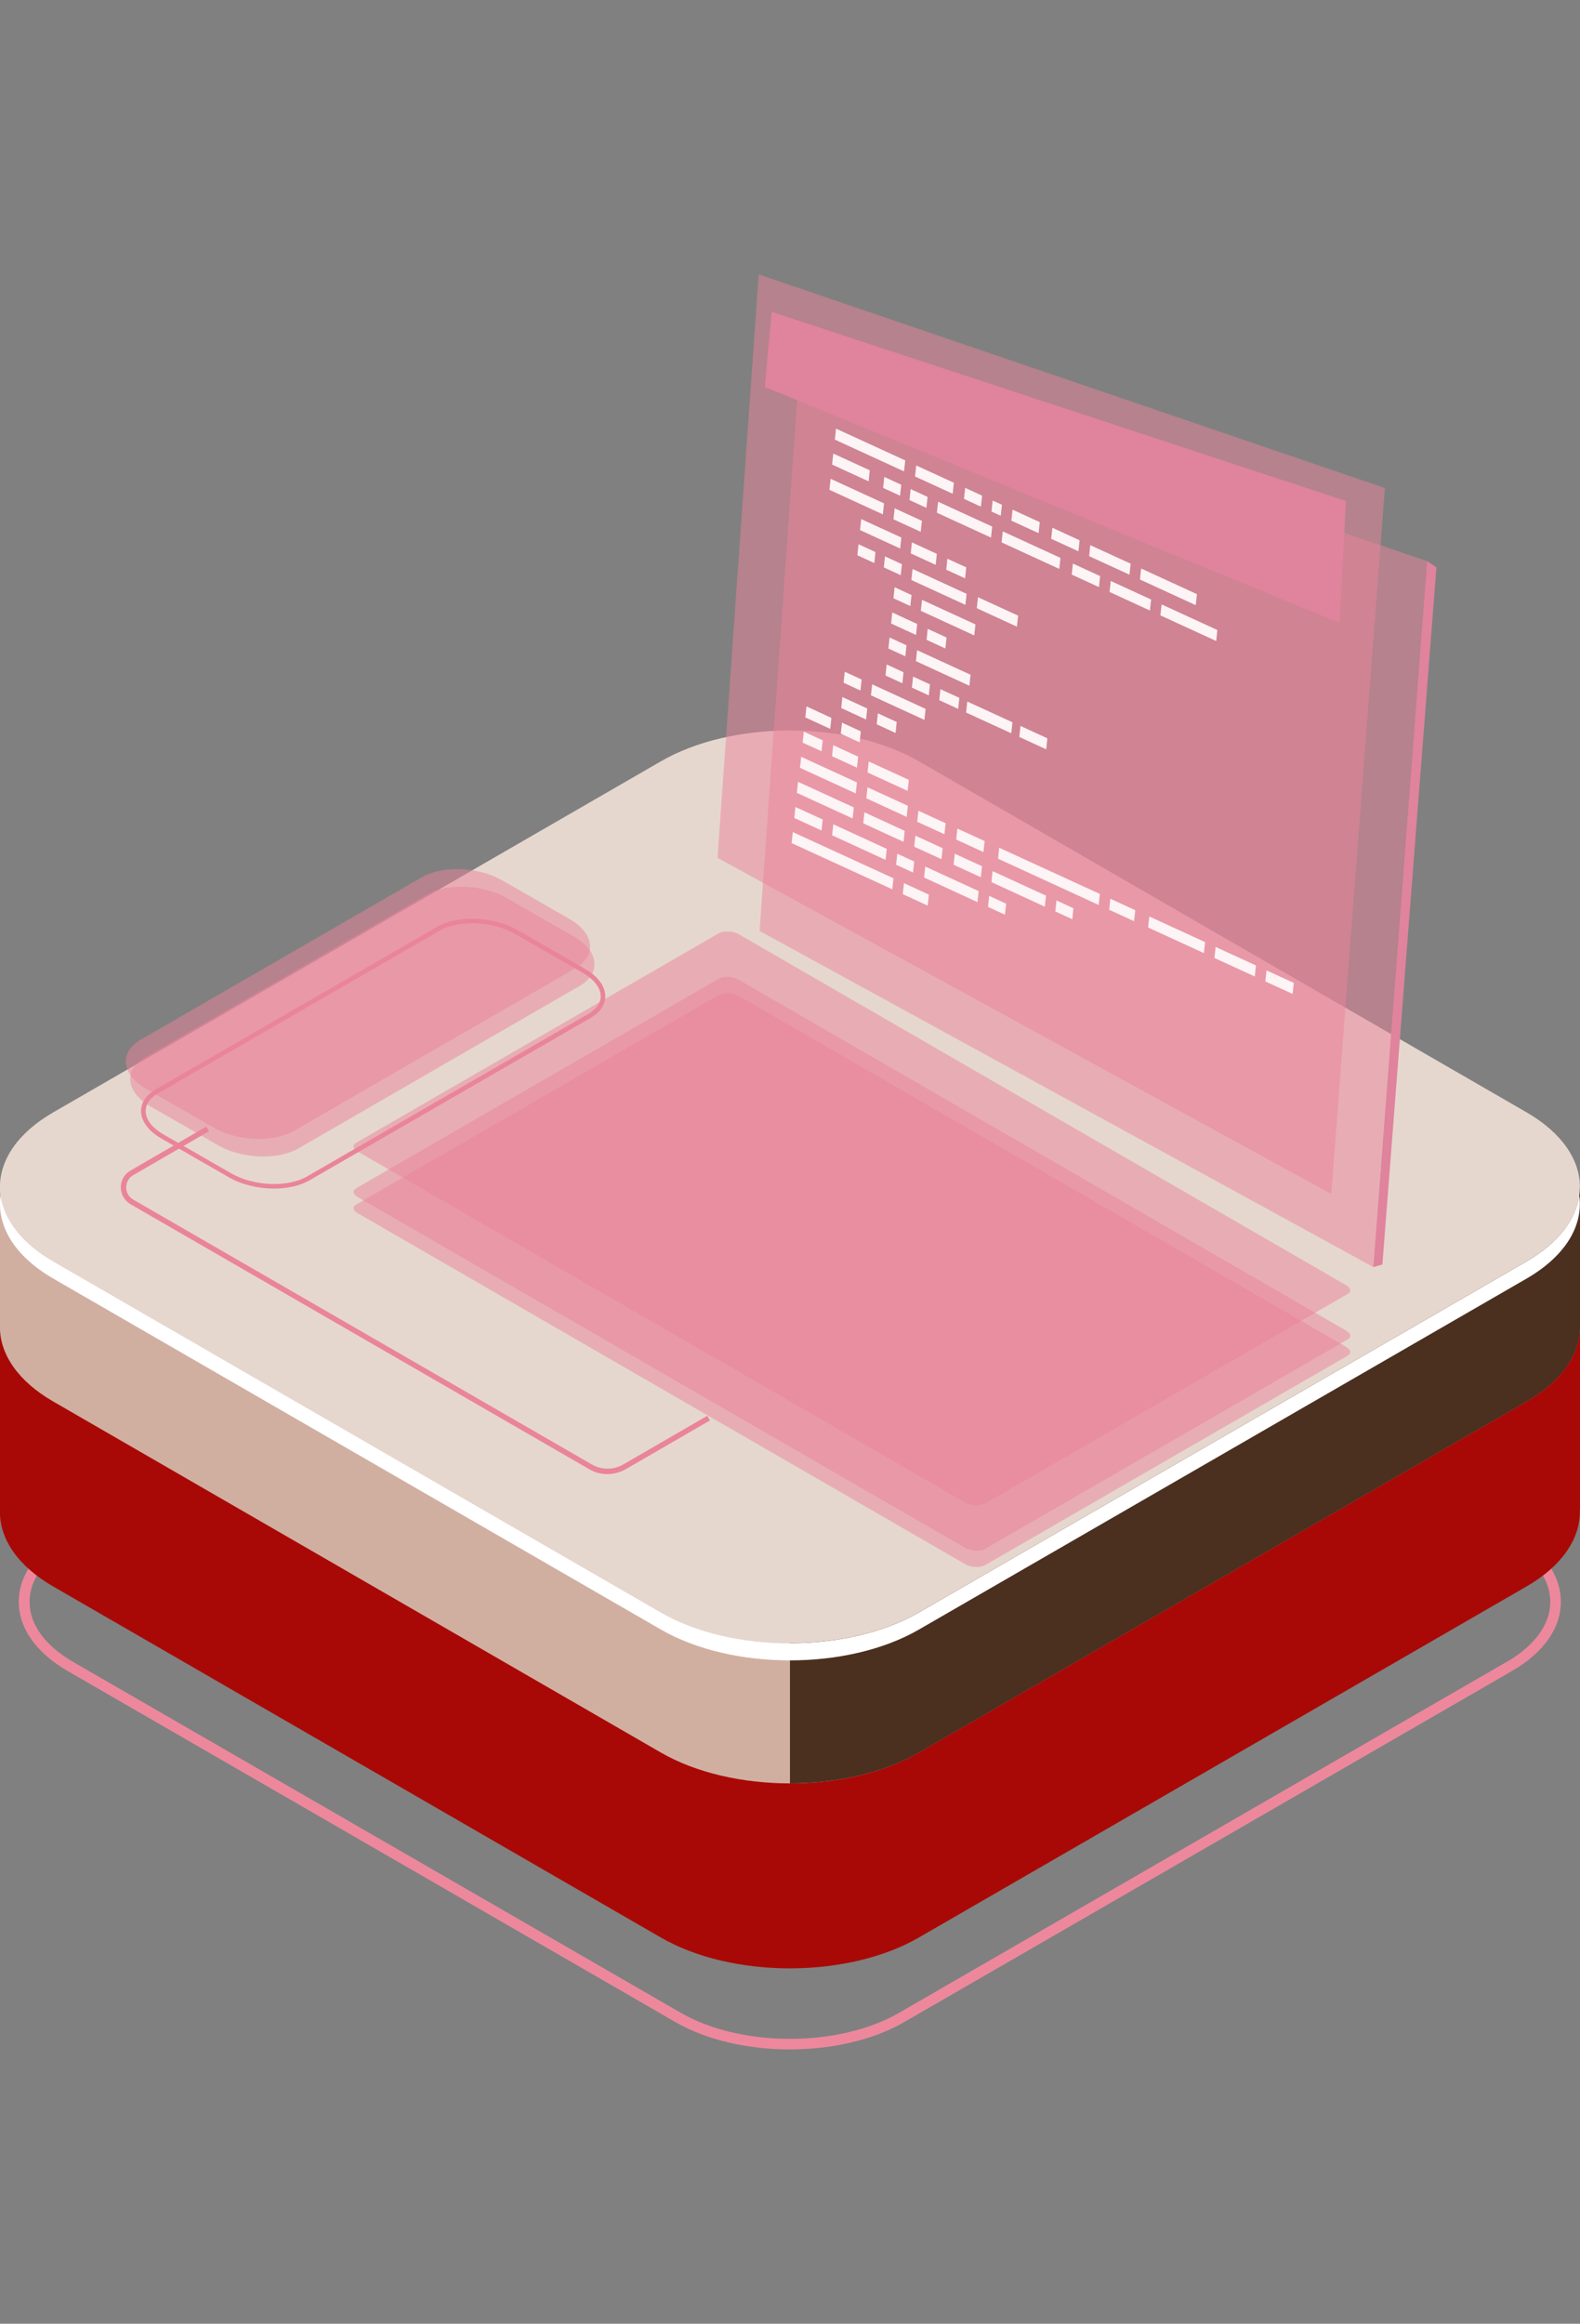
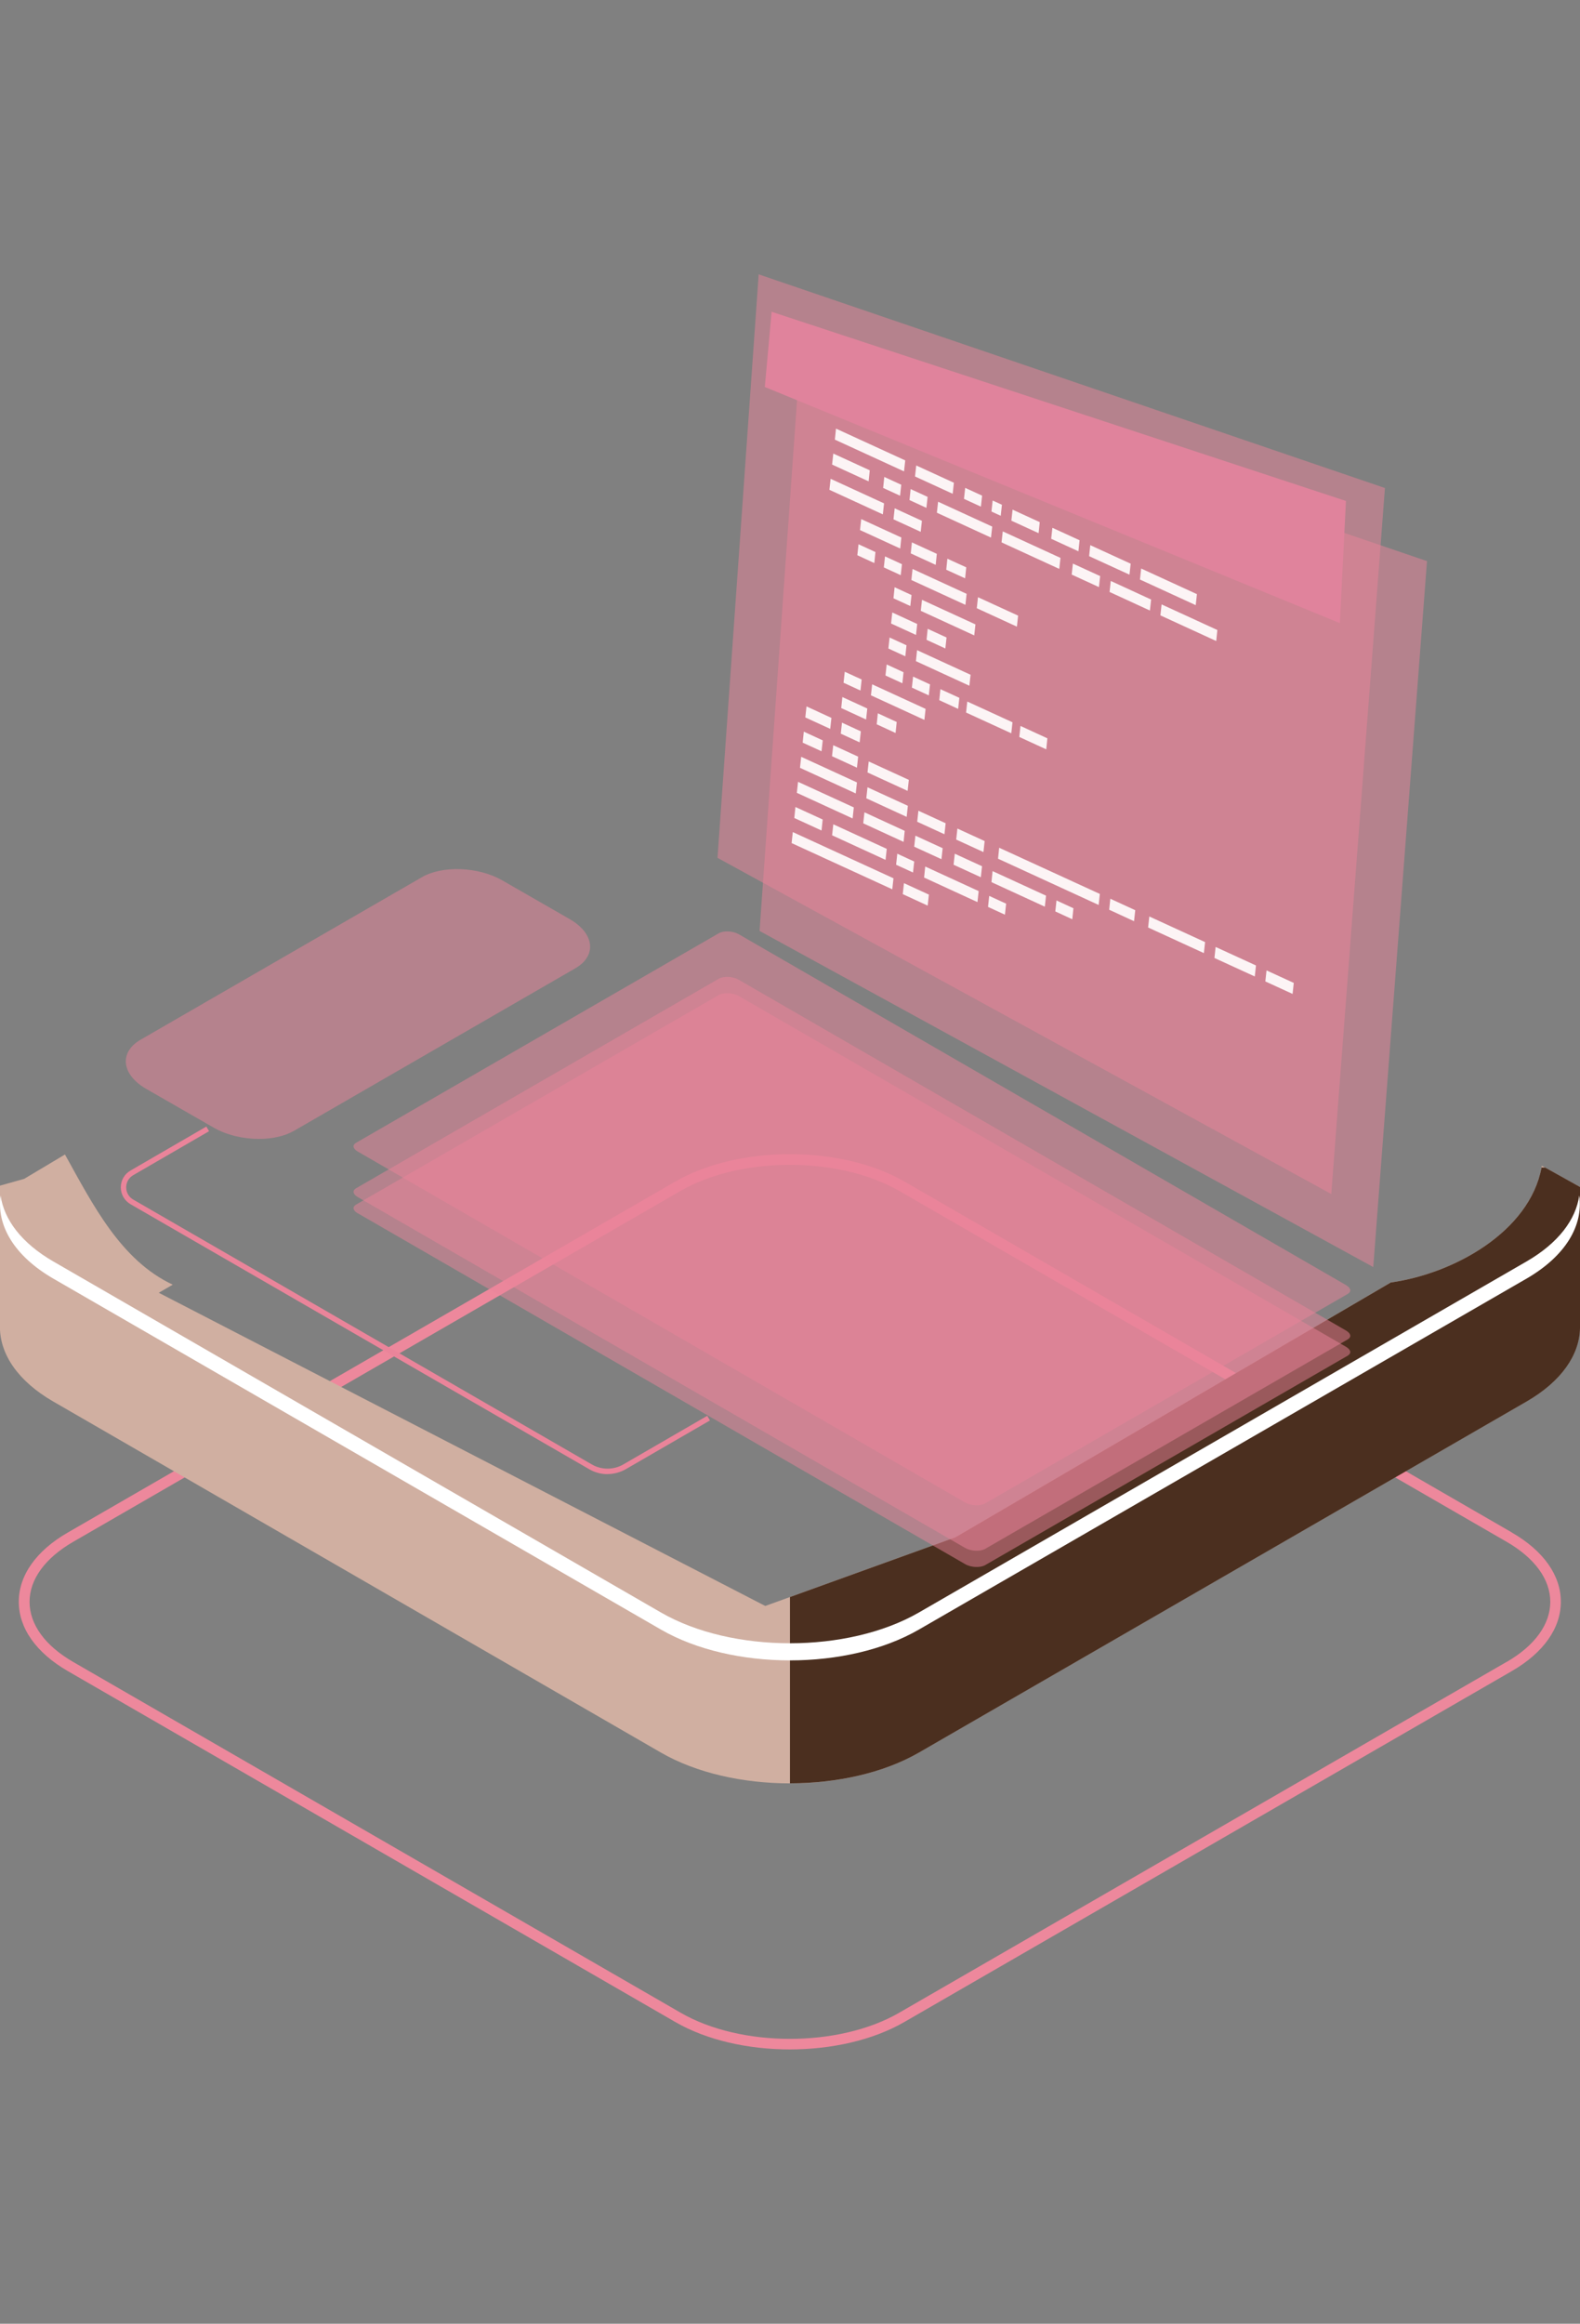
<svg xmlns="http://www.w3.org/2000/svg" id="Layer_1" version="1.1" viewBox="0 0 211.09 310.27">
  <rect x="0" y="0" width="211.09" height="310.27" fill="#808080" stroke="none" />
  <defs>
    <style>
      .st0 {
        fill: url(#linear-gradient2);
      }

      .st1 {
        fill: #d0afa1;
      }

      .st2 {
        fill: #a90906;
      }

      .st3 {
        fill: url(#linear-gradient8);
      }

      .st3, .st4, .st5, .st6, .st7, .st8, .st9 {
        isolation: isolate;
        opacity: .5;
      }

      .st4 {
        fill: url(#linear-gradient7);
      }

      .st10 {
        fill: #fcf4f5;
      }

      .st5 {
        fill: url(#linear-gradient1);
      }

      .st11 {
        fill: #e0839c;
      }

      .st12 {
        fill: #fff;
      }

      .st13 {
        fill: #e6d7ce;
      }

      .st6 {
        fill: url(#linear-gradient6);
      }

      .st14 {
        fill: #ed889c;
      }

      .st15 {
        fill: url(#linear-gradient5);
      }

      .st7 {
        fill: url(#linear-gradient);
      }

      .st8 {
        fill: url(#linear-gradient3);
      }

      .st9 {
        fill: url(#linear-gradient4);
      }

      .st16 {
        fill: #4b2f1f;
      }
    </style>
    <linearGradient id="linear-gradient" x1="101.48" y1="204.21" x2="190.65" y2="204.21" gradientTransform="translate(0 312) scale(1 -1)" gradientUnits="userSpaceOnUse">
      <stop offset="0" stop-color="#ea849a" />
      <stop offset="1" stop-color="#ea849a" />
    </linearGradient>
    <linearGradient id="linear-gradient1" x1="95.86" y1="213.97" x2="185.03" y2="213.97" gradientTransform="translate(0 312) scale(1 -1)" gradientUnits="userSpaceOnUse">
      <stop offset="0" stop-color="#ea849a" />
      <stop offset="1" stop-color="#ea849a" />
    </linearGradient>
    <linearGradient id="linear-gradient2" x1="18.84" y1="171.32" x2="80.87" y2="171.32" gradientTransform="translate(0 312) scale(1 -1)" gradientUnits="userSpaceOnUse">
      <stop offset="0" stop-color="#ea849a" />
      <stop offset="1" stop-color="#ea849a" />
    </linearGradient>
    <linearGradient id="linear-gradient3" x1="17.39" y1="175.6" x2="79.43" y2="175.6" gradientTransform="translate(0 312) scale(1 -1)" gradientUnits="userSpaceOnUse">
      <stop offset="0" stop-color="#ea849a" />
      <stop offset="1" stop-color="#ea849a" />
    </linearGradient>
    <linearGradient id="linear-gradient4" x1="16.81" y1="177.95" x2="78.84" y2="177.95" gradientTransform="translate(0 312) scale(1 -1)" gradientUnits="userSpaceOnUse">
      <stop offset="0" stop-color="#ea849a" />
      <stop offset="1" stop-color="#ea849a" />
    </linearGradient>
    <linearGradient id="linear-gradient5" x1="16.13" y1="138.38" x2="94.85" y2="138.38" gradientTransform="translate(0 312) scale(1 -1)" gradientUnits="userSpaceOnUse">
      <stop offset="0" stop-color="#ea849a" />
      <stop offset="1" stop-color="#ea849a" />
    </linearGradient>
    <linearGradient id="linear-gradient6" x1="47.23" y1="141.09" x2="180.41" y2="141.09" gradientTransform="translate(0 312) scale(1 -1)" gradientUnits="userSpaceOnUse">
      <stop offset="0" stop-color="#ea849a" />
      <stop offset="1" stop-color="#ea849a" />
    </linearGradient>
    <linearGradient id="linear-gradient7" x1="47.23" y1="143.26" x2="180.41" y2="143.26" gradientTransform="translate(0 312) scale(1 -1)" gradientUnits="userSpaceOnUse">
      <stop offset="0" stop-color="#ea849a" />
      <stop offset="1" stop-color="#ea849a" />
    </linearGradient>
    <linearGradient id="linear-gradient8" x1="47.23" y1="149.33" x2="180.41" y2="149.33" gradientTransform="translate(0 312) scale(1 -1)" gradientUnits="userSpaceOnUse">
      <stop offset="0" stop-color="#ea849a" />
      <stop offset="1" stop-color="#ea849a" />
    </linearGradient>
  </defs>
  <path class="st14" d="M202.01,204.63l-81.18-46.87c-8.44-4.87-22.16-4.87-30.6,0L9.05,204.63c-4.22,2.43-6.54,5.72-6.54,9.24s2.32,6.81,6.54,9.25l81.17,46.86c4.22,2.44,9.76,3.66,15.3,3.66s11.08-1.22,15.3-3.66l81.17-46.86c4.22-2.44,6.54-5.72,6.54-9.25s-2.32-6.81-6.54-9.24h.02ZM201.3,221.89l-81.18,46.86c-8.04,4.64-21.13,4.64-29.17,0L9.77,221.9c-3.76-2.17-5.82-5.02-5.82-8.02s2.07-5.84,5.82-8.01l81.17-46.87c4.02-2.32,9.31-3.47,14.59-3.47s10.57,1.16,14.59,3.47l81.18,46.87c3.75,2.17,5.82,5.01,5.82,8.01s-2.07,5.85-5.82,8.02h0Z" />
-   <path class="st2" d="M211.08,173.79l-5.09-2.84c-1.44,8.68-11.66,14.4-20.19,15.59l-58.17,34.01-25.39,9.17-81.03-41.82,1.87-1.08c-6.93-3.23-10.65-10.63-14.4-17.39l-5.45,3.25-3.24.93v28.27H-.01c0,3.61,2.37,7.21,7.12,9.95l81.18,46.87c9.51,5.49,24.97,5.49,34.47,0l81.18-46.87c4.67-2.69,7.05-6.23,7.13-9.78,0-.16,0-.32,0-.48h.02v-27.79h0Z" />
  <path class="st1" d="M211.08,158.48l-5.09-2.83c-1.44,8.68-11.66,14.4-20.19,15.59l-58.17,34.02-25.39,9.17-81.03-41.82,1.87-1.08c-6.93-3.24-10.65-10.63-14.4-17.38l-5.45,3.25-3.24.91v18.87H-.01c0,3.6,2.37,7.21,7.12,9.95l81.18,46.87c9.51,5.49,24.97,5.49,34.47,0l81.18-46.87c4.67-2.7,7.05-6.23,7.13-9.77,0-.16,0-.31,0-.47h.02v-18.41Z" />
  <path class="st16" d="M211.08,158.48l-4.65-2.59h-.48c-1.59,8.55-11.69,14.17-20.14,15.35l-58.17,34.02-22.1,7.98v24.87c6.24,0,12.49-1.37,17.24-4.11l81.18-46.87c4.67-2.7,7.05-6.23,7.13-9.77,0-.16,0-.31,0-.47h.02v-18.39l-.02-.02Z" />
-   <path class="st13" d="M203.95,148.52l-81.18-46.87c-9.51-5.49-24.97-5.49-34.47,0L7.12,148.52c-9.5,5.48-9.5,14.42,0,19.9l81.18,46.87c9.51,5.48,24.97,5.48,34.47,0l81.18-46.87c9.5-5.48,9.5-14.41,0-19.9h0Z" />
  <path class="st12" d="M210.99,159.62c-.45,3.22-2.79,6.35-7.04,8.81l-81.18,46.87c-9.5,5.48-24.97,5.48-34.47,0L7.12,168.43c-4.24-2.45-6.59-5.59-7.04-8.81-.56,3.98,1.79,8.06,7.04,11.1l81.18,46.86c9.51,5.49,24.97,5.49,34.47,0l81.18-46.86c5.25-3.04,7.6-7.12,7.04-11.1h0Z" />
  <path class="st7" d="M183.47,169.18h0l-81.99-44.88,5.5-77.91,83.67,28.53-7.18,94.27h0Z" />
  <path class="st5" d="M177.85,159.42h0l-81.99-44.88,5.5-77.91,83.67,28.53-7.17,94.27h-.01Z" />
  <polygon class="st11" points="103.09 41.63 102.18 51.67 179.01 83.2 179.82 66.89 103.09 41.63" />
-   <polygon class="st11" points="190.65 74.91 183.47 169.18 184.69 168.84 191.91 75.75 190.65 74.91" />
-   <path class="st0" d="M36.63,158.7c-2.11,0-4.33-.51-6.06-1.51l-9.02-5.18c-1.72-.99-2.71-2.33-2.71-3.67,0-1.13.7-2.15,1.96-2.88l37.6-21.71c2.75-1.59,7.57-1.4,10.74.43l9.02,5.18c1.72.99,2.71,2.33,2.71,3.67,0,1.13-.7,2.15-1.96,2.88l-37.6,21.71c-1.25.72-2.93,1.08-4.68,1.08ZM63.09,123.28c-1.64,0-3.21.33-4.38,1l-37.6,21.71c-1.07.62-1.65,1.45-1.65,2.35,0,1.12.87,2.26,2.4,3.14l9.02,5.18c3,1.73,7.54,1.92,10.12.43l37.6-21.71c1.07-.62,1.65-1.45,1.65-2.35,0-1.12-.87-2.26-2.4-3.14l-9.02-5.18c-1.64-.95-3.75-1.44-5.75-1.44h.01Z" />
-   <path class="st8" d="M35.17,154.42c-2.11,0-4.33-.51-6.05-1.51l-9.02-5.18c-1.72-1-2.71-2.33-2.71-3.67,0-1.13.7-2.15,1.96-2.88l37.6-21.71c2.75-1.59,7.57-1.39,10.74.43l9.03,5.18c1.72.99,2.71,2.33,2.71,3.67,0,1.13-.7,2.15-1.96,2.88l-37.6,21.71c-1.25.72-2.93,1.08-4.68,1.08h-.02Z" />
  <path class="st9" d="M34.6,152.07c-2.11,0-4.33-.51-6.06-1.51l-9.02-5.18c-1.72-.99-2.71-2.33-2.71-3.67,0-1.13.7-2.15,1.96-2.88l37.6-21.71c2.75-1.59,7.57-1.4,10.74.43l9.02,5.18c1.72.99,2.71,2.33,2.71,3.67,0,1.13-.7,2.15-1.96,2.88l-37.6,21.71c-1.25.72-2.93,1.08-4.68,1.08h0Z" />
  <path class="st15" d="M81.16,196.83c-.85,0-1.69-.22-2.44-.66l-61.28-35.38c-.81-.47-1.3-1.32-1.3-2.25s.48-1.78,1.3-2.25l10.13-5.87.36.62-10.13,5.87c-.59.34-.94.95-.94,1.63s.35,1.29.94,1.63l61.28,35.37c1.29.74,2.89.74,4.18,0l11.23-6.5.36.62-11.23,6.5c-.75.43-1.61.66-2.45.66h-.01Z" />
  <path class="st6" d="M47.81,162.02c-.36-.21-.58-.48-.58-.71s.2-.39.37-.49l48.41-27.95c.67-.39,1.9-.33,2.69.12l81.12,46.83c.36.21.58.48.58.71s-.2.39-.36.49l-48.41,27.95c-.67.39-1.91.33-2.69-.13l-81.12-46.83h-.01Z" />
  <path class="st4" d="M47.81,159.85c-.36-.21-.58-.48-.58-.72s.2-.39.37-.49l48.41-27.95c.67-.39,1.9-.33,2.69.13l81.12,46.83c.36.21.58.48.58.71s-.2.39-.36.49l-48.41,27.95c-.67.39-1.91.33-2.69-.12l-81.12-46.83h-.01Z" />
  <path class="st3" d="M47.81,153.77c-.36-.21-.58-.48-.58-.71s.2-.39.37-.49l48.41-27.95c.67-.39,1.9-.33,2.69.12l81.12,46.84c.36.21.58.48.58.71s-.2.39-.36.49l-48.41,27.95c-.67.39-1.91.33-2.69-.12l-81.12-46.84h-.01Z" />
  <path class="st10" d="M121.68,73.89l3.33,1.53.15-1.47-3.33-1.53-.15,1.47ZM114.91,70.78l5.36,2.46.15-1.47-5.36-2.46-.16,1.47h.01ZM121.11,86.16l-2.26-1.04-.16,1.47,2.26,1.04.16-1.47ZM118.08,75.76l2.26,1.04.16-1.47-2.26-1.04-.16,1.47ZM120.72,89.76l-2.26-1.04-.16,1.47,2.26,1.04.15-1.47h.01ZM124.25,91.38l-2.26-1.04-.16,1.47,2.26,1.04.16-1.47ZM114.55,74.14l2.26,1.04.15-1.47-2.26-1.04-.16,1.47h.01ZM119.36,79.88l2.26,1.04.16-1.47-2.26-1.04-.15,1.47h-.01ZM120.88,110.94l-5.39-2.48-.16,1.47,5.39,2.48.15-1.47h.01ZM121.29,107.59l-5.39-2.47-.16,1.47,5.39,2.48.16-1.47h0ZM111.17,111.53l7.14,3.28.16-1.47-7.14-3.28-.16,1.47ZM116.06,101.67l-.16,1.47,5.36,2.46.16-1.47-5.36-2.46ZM114.85,99.12l.16-1.47-2.52-1.16-.16,1.47,2.52,1.16ZM112.39,94.54l3.32,1.53.16-1.47-3.33-1.53-.15,1.47ZM112.7,91.16l2.26,1.04.16-1.47-2.26-1.04-.16,1.47ZM117.28,95.24l-.15,1.47,2.52,1.16.15-1.47-2.52-1.16ZM111.16,100.97l3.33,1.53.16-1.47-3.33-1.53-.16,1.47ZM138.92,69.72l-3.64-1.67-.16,1.47,3.64,1.67.15-1.47h.01ZM139.78,100.05l.15-1.47-3.59-1.65-.16,1.47,3.59,1.65h.01ZM141.52,75.96l.16-1.47-7.71-3.54-.16,1.47,7.71,3.54ZM151.05,75.26l-5.39-2.47-.15,1.47,5.39,2.47.16-1.47h-.01ZM144.24,72.14l-3.64-1.67-.16,1.47,3.64,1.67.15-1.47h.01ZM122.53,83.31l-3.32-1.53-.16,1.47,3.33,1.53.16-1.47h-.01ZM159.91,79.33l-7.45-3.42-.16,1.47,7.45,3.42.16-1.47ZM155.04,82.17l7.45,3.42.15-1.47-7.45-3.42-.16,1.47h.01ZM148.24,79.04l5.39,2.48.16-1.47-5.39-2.48s-.16,1.47-.16,1.47ZM128.94,77.22l.15-1.47-2.52-1.15-.15,1.47,2.52,1.15ZM123.17,69.54l-3.64-1.67-.16,1.47,3.64,1.67.16-1.47ZM132.56,70.31l-7.23-3.32-.16,1.47,7.23,3.32.16-1.47ZM121.75,77.44l7.23,3.32.16-1.47-7.22-3.32-.16,1.47h-.01ZM126.3,86.59l.16-1.47-2.52-1.16-.15,1.47,2.52,1.16h-.01ZM120.4,64.72l-2.26-1.04-.15,1.47,2.26,1.04.16-1.47h-.01ZM130.32,83.37l-7.14-3.28-.16,1.47,7.14,3.28.16-1.47ZM114.08,107.81l-7.46-3.42-.16,1.47,7.45,3.42.16-1.47h.01ZM109.91,109.42l-3.64-1.67-.15,1.47,3.64,1.67.15-1.47ZM127.75,112.1l3.64,1.67.16-1.47-3.64-1.67-.16,1.47ZM127.4,115.46l3.64,1.67.16-1.47-3.64-1.67-.16,1.47ZM132.45,117.78l7.14,3.28.16-1.47-7.14-3.28-.15,1.47h-.01ZM132,121.09l2.26,1.04.16-1.47-2.26-1.04-.16,1.47ZM105.76,112.57l13.45,6.17.16-1.47-13.45-6.17-.16,1.47ZM122.14,115.03l-2.26-1.04-.16,1.47,2.26,1.04.16-1.47ZM120.62,119.39l3.32,1.53.16-1.47-3.33-1.53-.16,1.47h.01ZM123.46,117.17l7.13,3.28.16-1.47-7.14-3.28-.15,1.47ZM153.39,123.84l7.45,3.42.16-1.47-7.45-3.42-.16,1.47ZM141,121.7l2.26,1.04.15-1.47-2.26-1.04-.16,1.47h.01ZM169.21,129.57l-.16,1.47,3.64,1.67.16-1.47-3.64-1.67ZM162.25,127.91l5.39,2.47.16-1.47-5.39-2.47-.16,1.47ZM133.33,114.65l13.45,6.18.16-1.47-13.45-6.17-.15,1.47h-.01ZM143.18,76.72l3.64,1.67.16-1.47-3.64-1.67-.16,1.47ZM148.19,121.47l3.32,1.53.16-1.47-3.33-1.53-.15,1.47h0ZM135.27,96.44l-6.04-2.77-.16,1.47,6.04,2.77.16-1.47ZM129.66,90.09l-7.14-3.28-.15,1.47,7.14,3.28.16-1.47h-.01ZM123.66,94.65l-7.14-3.28-.16,1.47,7.14,3.28.16-1.47ZM136.02,82.2l-5.36-2.46-.16,1.47,5.36,2.46.16-1.47ZM133.87,67.4l-1.25-.57-.16,1.47,1.24.57.16-1.47h.01ZM126.34,109.92l-3.64-1.67-.16,1.47,3.64,1.67.16-1.47ZM125.94,113.25l-3.64-1.67-.16,1.47,3.64,1.67.16-1.47ZM128.16,93.17l-2.52-1.15-.15,1.47,2.52,1.16.16-1.47h-.01ZM114.49,104.47l-7.45-3.42-.16,1.47,7.45,3.42.16-1.47ZM131.21,66.18l-2.26-1.04-.16,1.47,2.26,1.04.16-1.47ZM118.11,67.21l-7.14-3.28-.16,1.47,7.14,3.28.16-1.47ZM111.07,95.85l-3.32-1.53-.16,1.47,3.33,1.53.16-1.47h-.01ZM109.91,98.85l-2.52-1.16-.15,1.47,2.52,1.15.16-1.47h-.01ZM120.93,61.47l-9.24-4.24-.15,1.47,9.24,4.24.16-1.47h-.01ZM123.92,66.34l-2.26-1.04-.15,1.47,2.26,1.04.16-1.47h-.01ZM116.21,62.8l-4.88-2.24-.16,1.47,4.88,2.24.15-1.47h.01ZM127.45,64.46l-5.04-2.31-.16,1.47,5.03,2.31.16-1.47h.01Z" />
</svg>